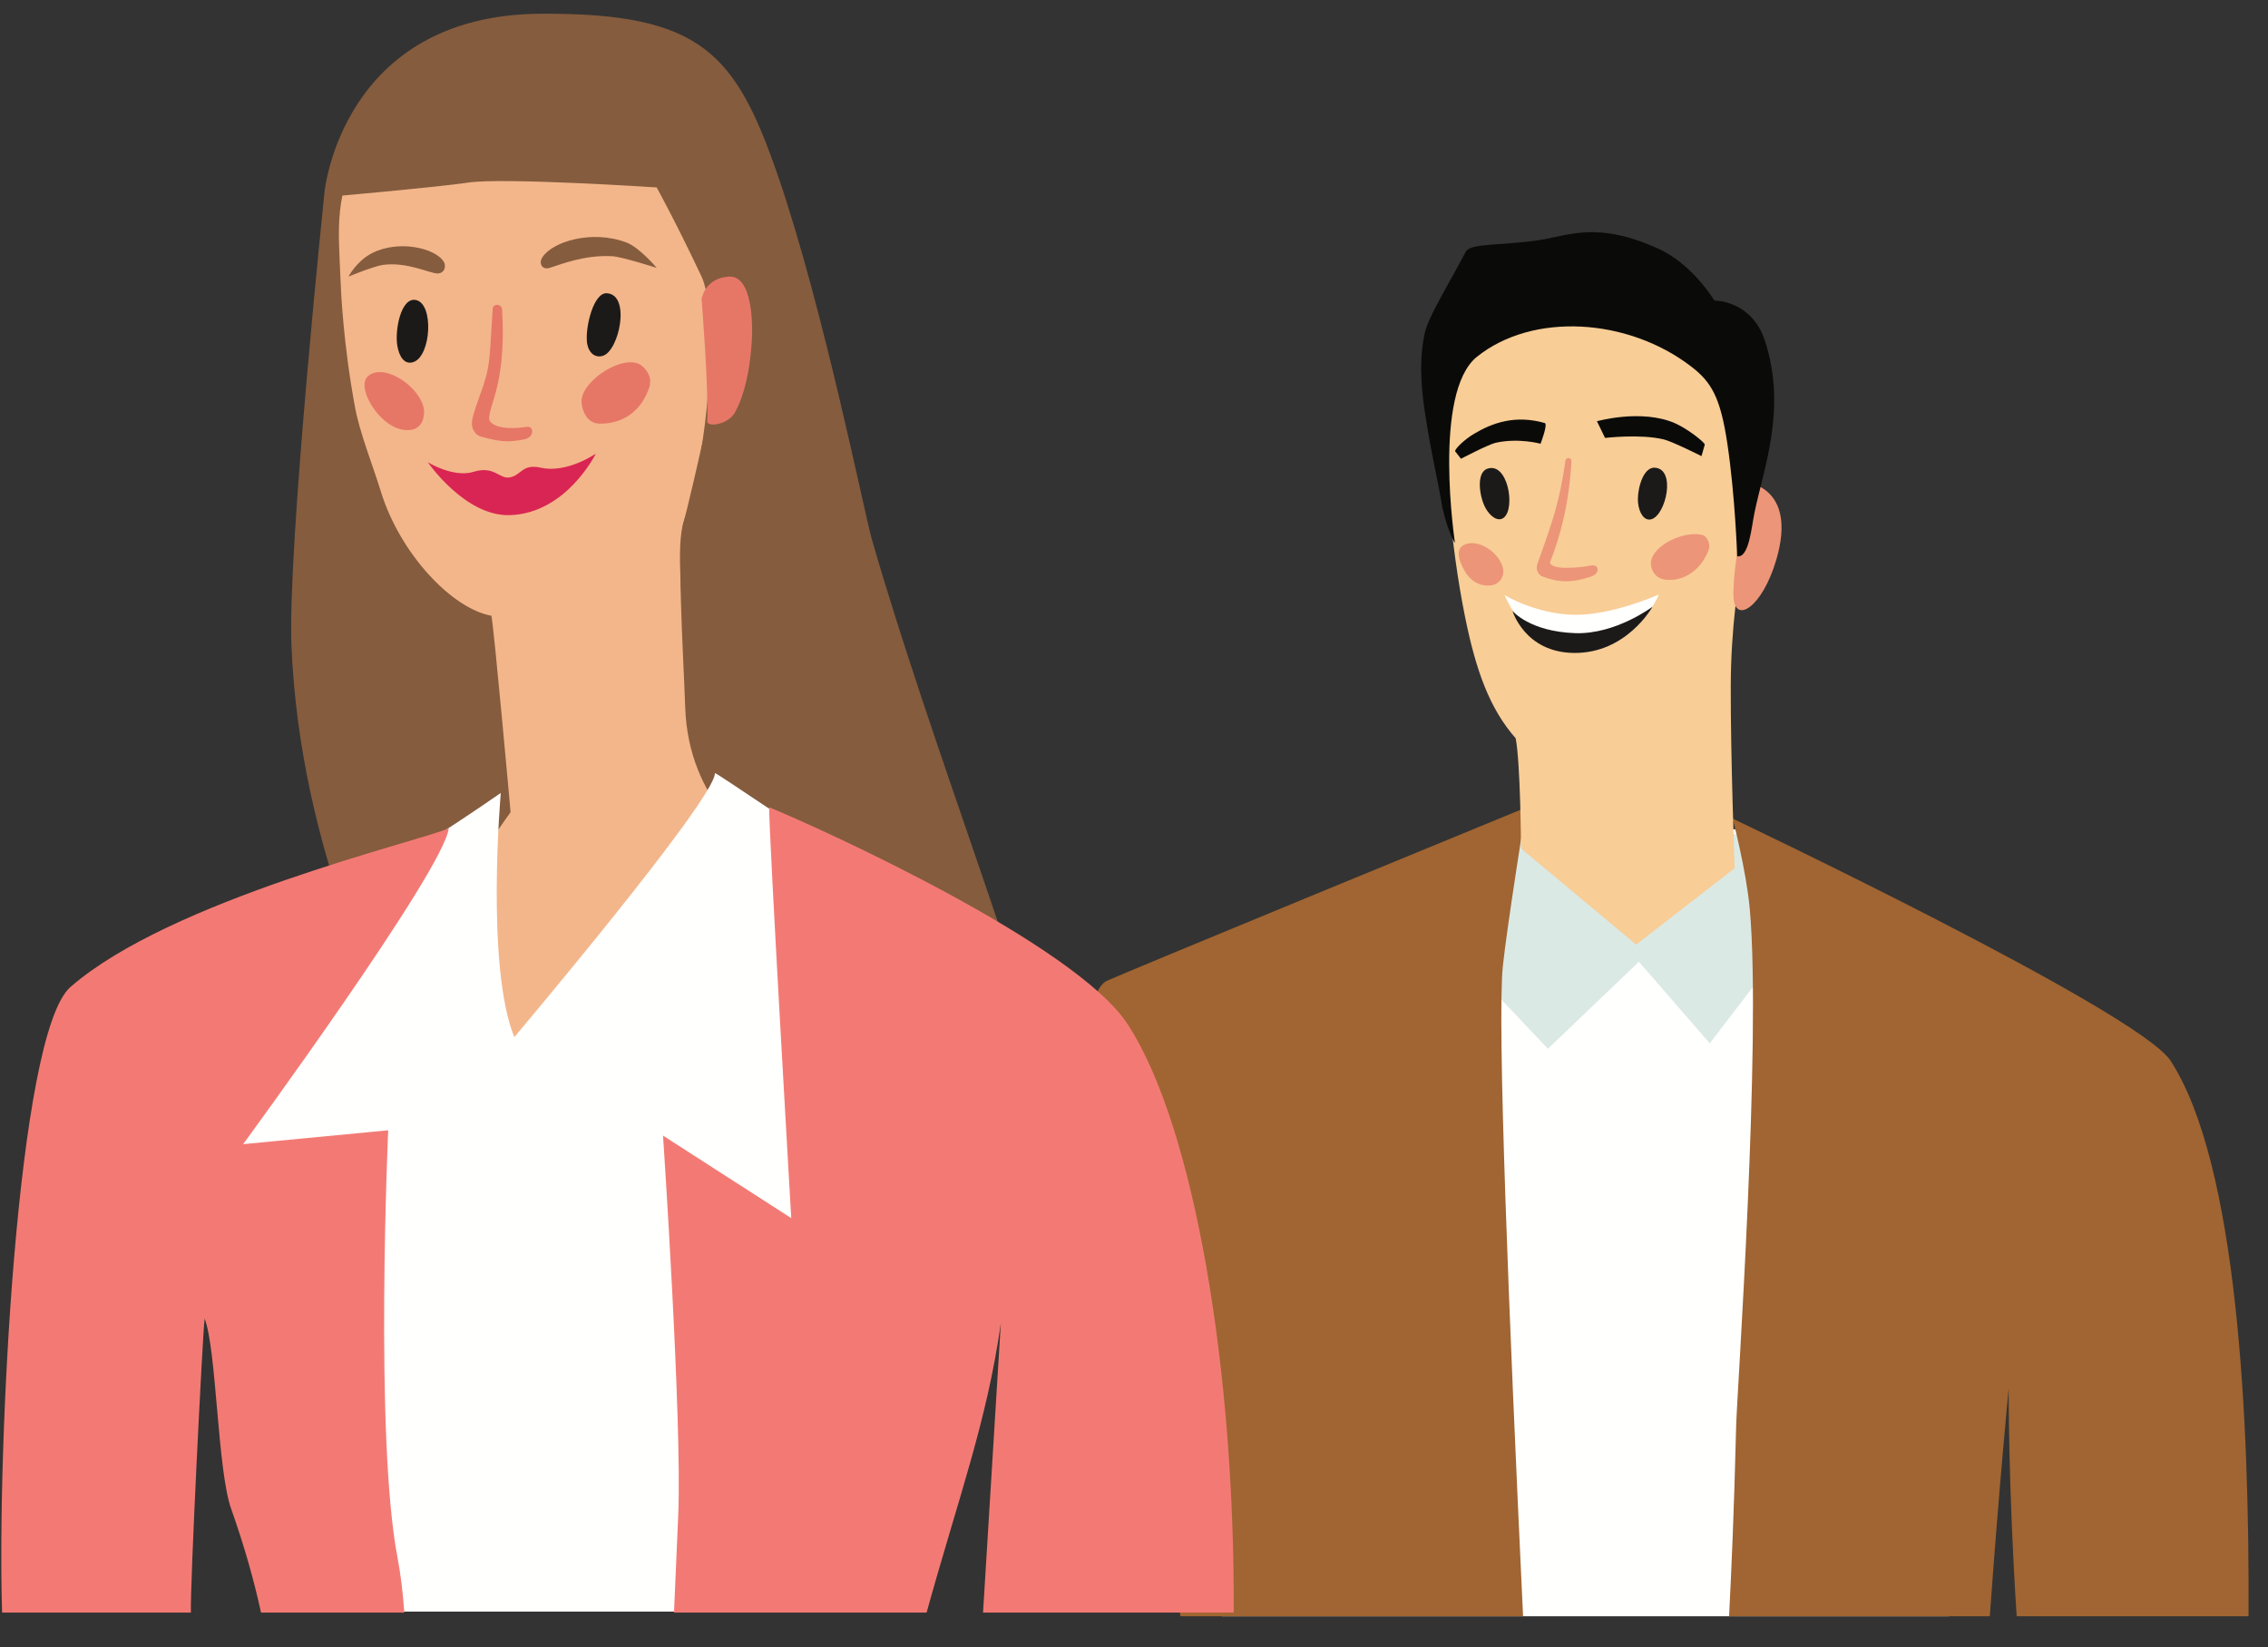
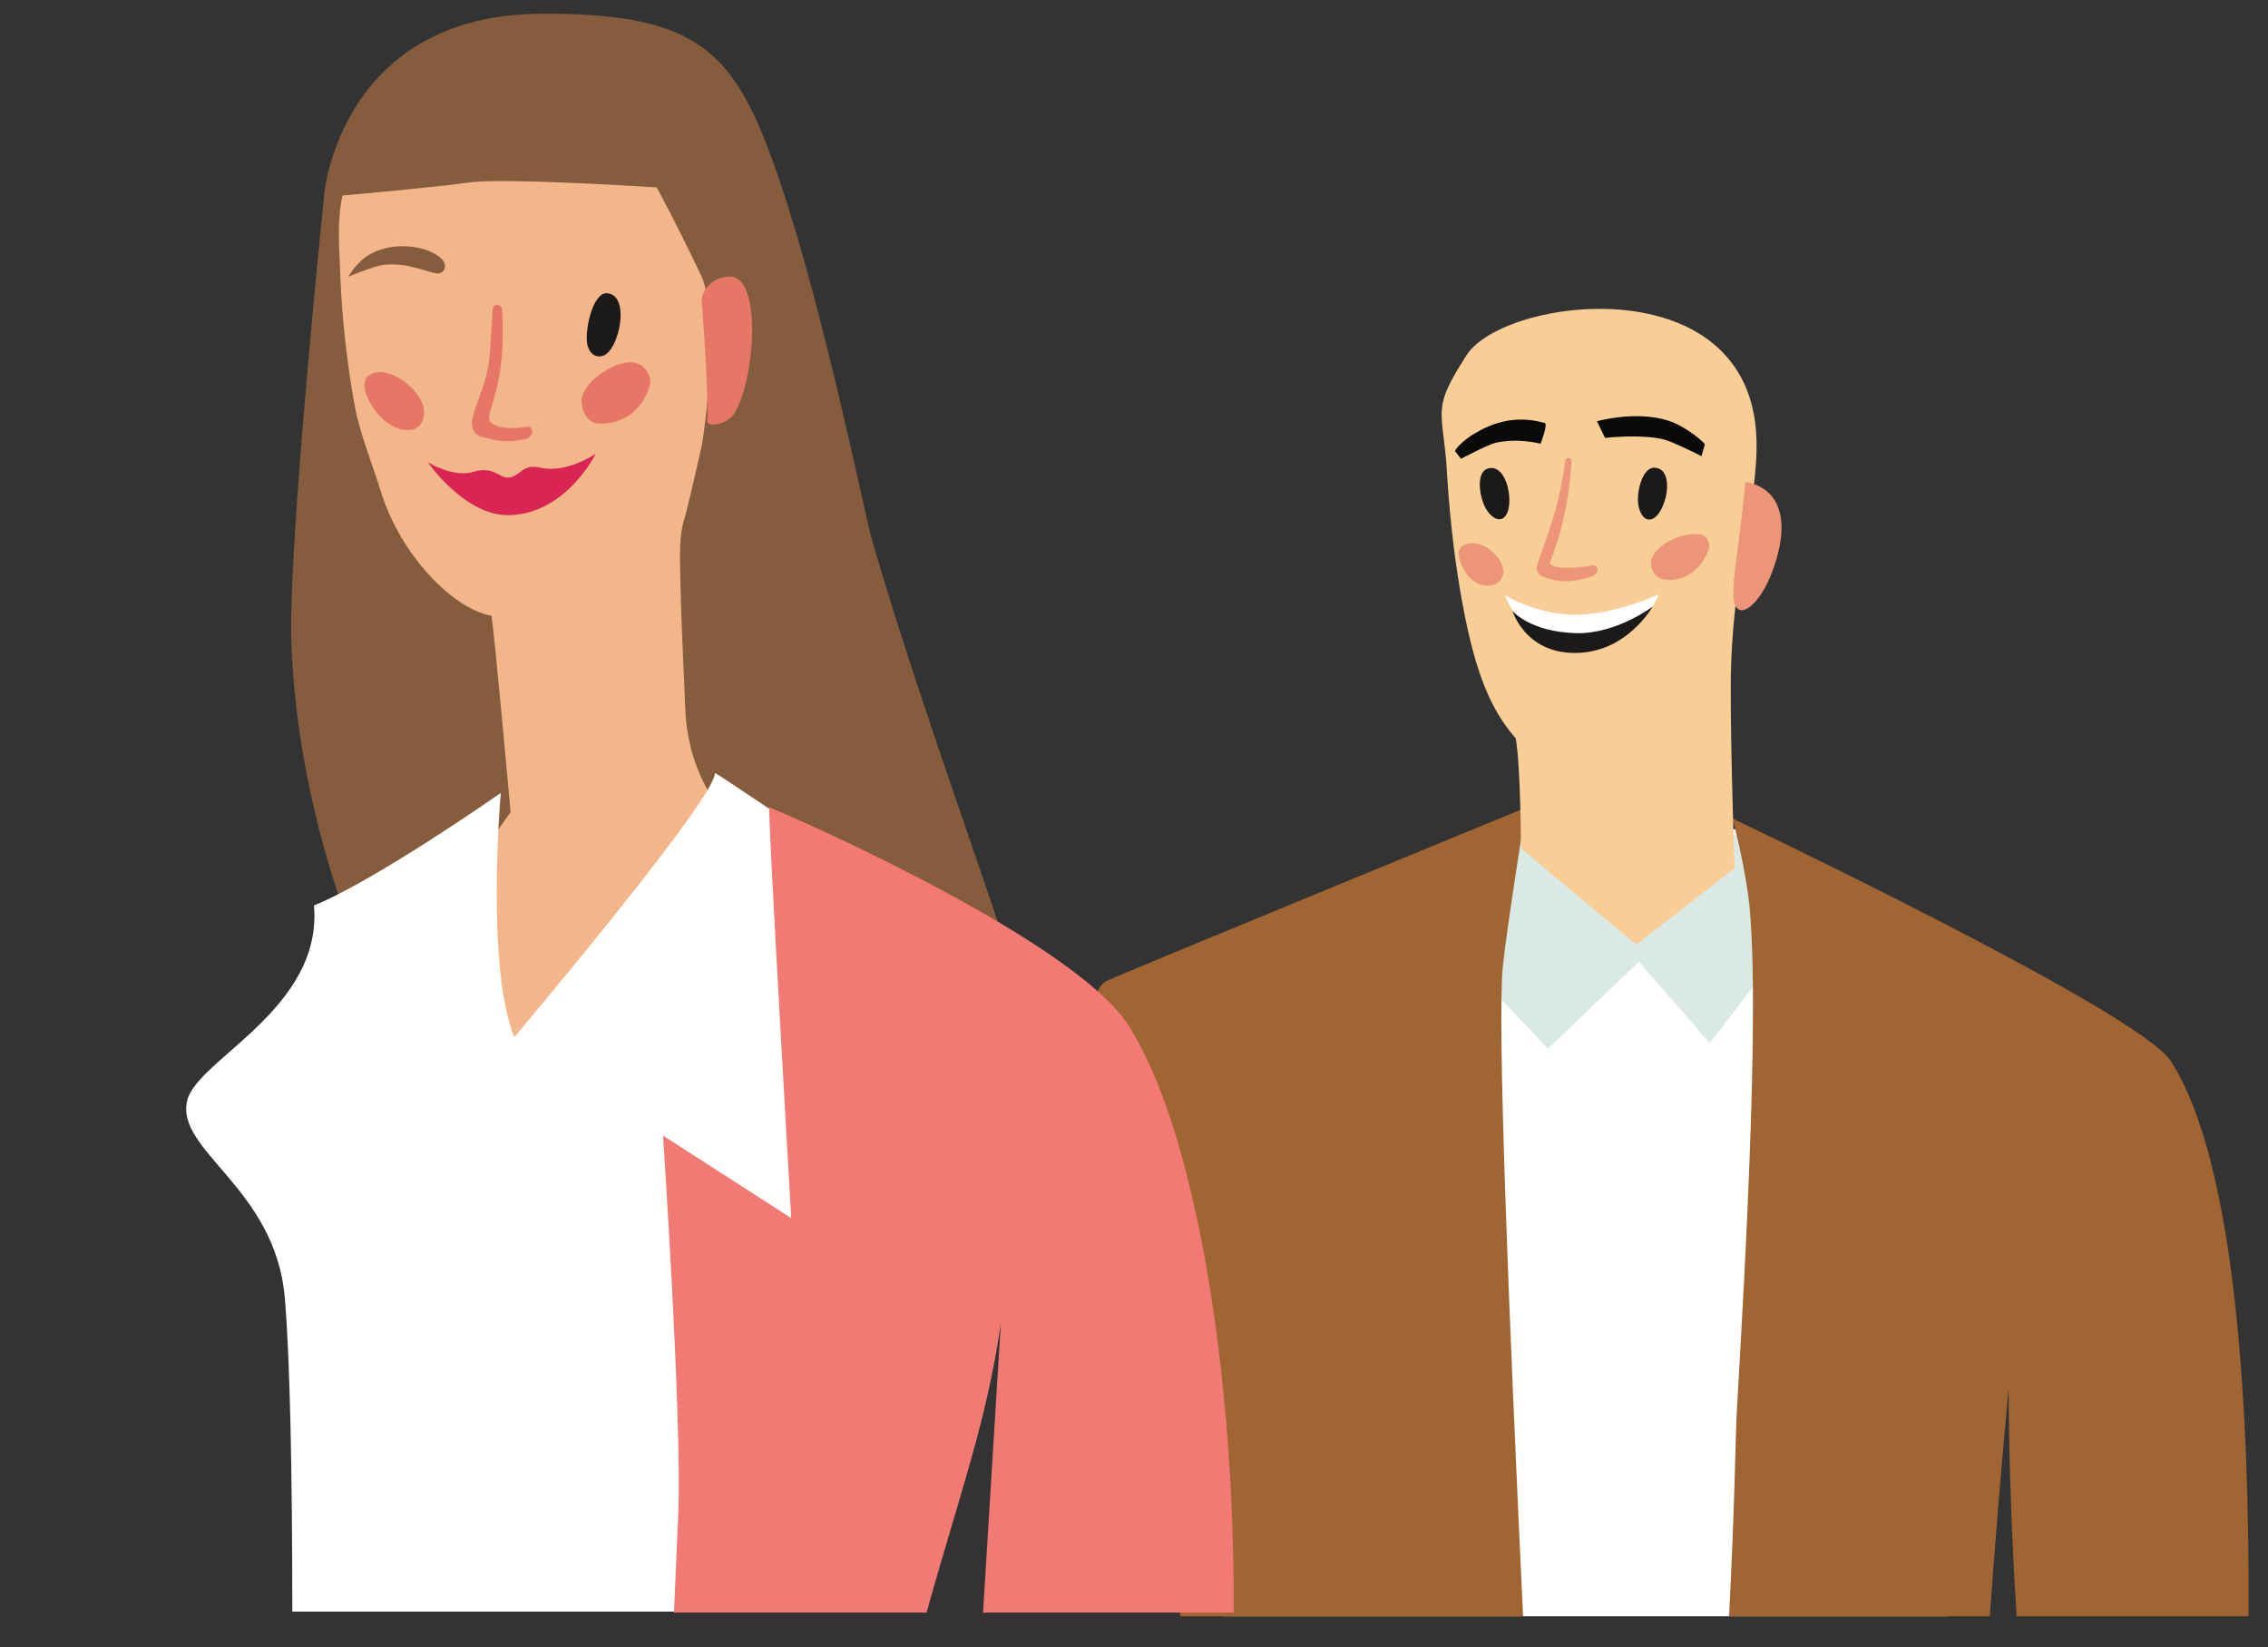
<svg xmlns="http://www.w3.org/2000/svg" width="73px" height="53px" viewBox="0 0 73 53" version="1.1">
  <rect x="0" y="0" width="73" height="53" fill="#333333" stroke="none" />
  <title>icon/family</title>
  <desc>Created with Sketch.</desc>
  <defs />
  <g id="mobile-version" stroke="none" stroke-width="1" fill="none" fill-rule="evenodd">
    <g id="Prepare-mobile-Copy-2" transform="translate(-61, -531)">
      <g id="icon/family" transform="translate(61, 521)">
        <g id="Group-6" transform="translate(0.012, 10.262)">
          <g id="Group-4" transform="translate(34.863, 7.116)">
            <path d="M27.854,44.631 L4.456,44.631 C3.12,36.126 1.635,23.986 1.635,23.986 L15.021,19.172 L21.242,19.315 L30.77,24.552 C30.77,24.552 28.234,39.68 27.854,44.631 Z" id="Combined-Shape" fill="#FFFFFE" />
            <polygon id="Fill-107" fill="#DBE9E5" points="20.157 26.195 17.877 23.57 14.948 26.37 9.626 20.753 13.989 18.885 20.461 19.267 24.329 20.753" />
            <path d="M30.036,44.631 C29.762,40.469 29.779,37.294 29.779,37.294 C29.779,37.294 29.471,40.439 29.171,44.631 L20.779,44.631 C20.853,43.154 20.936,41.358 21.007,38.487 C21.031,37.505 21.825,26.141 21.446,21.884 C21.336,20.646 20.894,18.964 20.894,18.964 C20.894,18.964 33.962,25.168 34.992,26.759 C37.153,30.097 37.529,38.344 37.499,44.631 L30.036,44.631 Z" id="Combined-Shape" fill="#A06532" />
            <path d="M2.105,38.347 C2.105,38.347 -1.005,25.386 0.701,24.21 C0.638,24.193 14.243,18.607 14.243,18.607 C14.243,18.607 13.625,22.476 13.497,23.712 C13.31,25.527 13.69,34.926 14.148,44.631 L3.12,44.631 C2.541,41.255 2.105,38.347 2.105,38.347 Z" id="Combined-Shape" fill="#A06532" />
            <g id="Group-5" transform="translate(16.485, 11.594) scale(-1, 1) translate(-16.485, -11.594) translate(10.473, 0)">
              <path d="M0.837,6.756 C1.005,1.157 8.963,2.167 10.171,4.055 C11.243,5.73 10.98,5.73 10.822,7.47 C10.796,7.758 10.717,9.996 10.217,12.47 C9.866,14.2 9.427,15.425 8.587,16.379 C8.43,17.187 8.415,19.925 8.415,19.925 L4.708,23.019 L1.538,20.56 C1.538,20.56 1.672,16.955 1.664,14.681 C1.651,11.01 0.773,8.868 0.837,6.756 Z" id="Fill-123" fill="#F8CD96" />
              <path d="M5.971,6.177 L5.71,6.714 C5.71,6.714 4.575,6.579 3.819,6.762 C3.542,6.829 2.606,7.299 2.606,7.299 L2.5,6.927 C2.527,6.829 3.083,6.404 3.466,6.238 C4.543,5.772 5.971,6.177 5.971,6.177" id="Fill-124" fill="#0A0B09" />
              <path d="M7.652,6.234 C7.54,6.266 7.787,6.901 7.787,6.901 C7.787,6.901 8.481,6.705 9.227,6.869 C9.462,6.92 10.348,7.384 10.348,7.384 L10.54,7.138 C10.518,7.042 10.234,6.763 9.924,6.579 C9.339,6.23 8.597,5.963 7.652,6.234" id="Fill-125" fill="#0A0B09" />
              <path d="M1.197,8.134 C1.197,8.134 1.293,9.252 1.484,10.602 C1.527,10.905 1.595,11.49 1.575,11.843 C1.527,12.71 0.646,12.172 0.194,10.619 C-0.494,8.254 1.197,8.134 1.197,8.134" id="Fill-126" fill="#EC9578" />
              <path d="M6.722,12.405 C5.495,12.433 3.976,11.752 3.976,11.752 C3.976,11.752 4.729,13.599 6.654,13.611 C8.192,13.622 8.944,11.772 8.944,11.772 C8.944,11.772 7.951,12.377 6.722,12.405" id="Fill-127" fill="#FFFFFE" />
              <path d="M4.116,7.672 C3.416,7.703 3.747,9.188 4.216,9.33 C4.451,9.401 4.61,9.122 4.645,8.826 C4.693,8.422 4.503,7.655 4.116,7.672" id="Fill-128" fill="#1B1A19" />
              <path d="M9.505,7.707 C8.846,7.467 8.585,8.965 8.966,9.277 C9.156,9.432 9.409,9.235 9.554,8.976 C9.753,8.621 9.869,7.84 9.505,7.707" id="Fill-129" fill="#1B1A19" />
              <path d="M6.164,10.82 C6.63,10.903 7.401,10.967 7.487,10.73 C7.125,9.808 6.872,8.8 6.791,7.468 C6.783,7.339 6.965,7.318 6.984,7.448 C7.18,8.763 7.35,9.265 7.892,10.782 C7.948,10.94 7.862,11.121 7.723,11.173 C7.207,11.368 6.788,11.387 6.147,11.171 C5.879,11.081 5.882,10.77 6.164,10.82" id="Fill-130" fill="#EC9578" />
              <path d="M2.582,9.834 C3.193,9.698 4.156,10.162 4.232,10.698 C4.256,10.87 4.151,11.221 3.784,11.272 C3.179,11.357 2.593,10.943 2.367,10.288 C2.314,10.136 2.429,9.868 2.582,9.834" id="Fill-131" fill="#EC9578" />
              <path d="M10.282,10.175 C9.826,9.896 9.06,10.428 8.986,10.96 C8.962,11.131 9.068,11.443 9.431,11.463 C9.956,11.491 10.226,11.072 10.36,10.723 C10.418,10.575 10.495,10.305 10.282,10.175" id="Fill-132" fill="#EC9578" />
-               <path d="M0.568,3.578 C0.997,2.275 2.193,2.293 2.193,2.293 C2.193,2.293 2.884,1.132 3.976,0.634 C5.994,-0.288 6.896,0.216 7.892,0.358 C9.023,0.519 10.045,0.448 10.188,0.714 C10.992,2.215 11.417,2.849 11.531,3.417 C11.725,4.382 11.585,5.408 11.49,6.014 C11.278,7.368 11.128,7.874 10.941,8.984 C10.75,9.792 10.54,10.098 10.54,10.098 C10.54,10.098 11.275,5.257 9.833,4.102 C8.034,2.66 4.975,2.855 2.944,4.411 C2.291,4.911 1.997,5.397 1.772,6.909 C1.52,8.602 1.458,10.523 1.458,10.523 C1.078,10.585 0.998,9.593 0.902,9.127 C0.613,7.708 -0.156,5.774 0.568,3.578" id="Fill-133" fill="#0A0B09" />
              <path d="M4.183,12.146 C4.183,12.146 5.365,13.038 6.667,12.996 C8.141,12.947 8.688,12.282 8.688,12.282 C8.688,12.282 8.296,13.613 6.715,13.633 C5.014,13.653 4.183,12.146 4.183,12.146" id="Fill-134" fill="#1B1A19" />
            </g>
          </g>
          <path d="M10.432,5.924 C10.432,5.924 9.244,17.313 9.368,20.487 C9.634,27.262 12.58,32.655 12.58,32.655 C12.58,32.655 30.726,30.634 30.545,30.479 C30.364,30.324 23.196,5.444 23.196,5.444 L10.89,5.438 L10.432,5.924" id="Fill-56" fill="#855C3E" />
          <path d="M22.009,16.478 C22.124,16.077 23.705,9.492 23.683,7.712 C23.605,0.707 13.023,1.804 11.688,4.269 C10.729,6.041 10.877,6.993 10.951,8.796 C10.961,9.055 11.03,10.773 11.416,12.848 C11.568,13.669 11.983,14.698 12.246,15.553 C12.856,17.536 14.517,19.317 15.805,19.552 C15.899,20.039 16.422,25.872 16.422,25.872 C16.422,25.872 15.244,27.522 13.996,29.446 C13.996,29.446 9.151,37.216 9.844,39.756 C10.568,42.41 15.945,47.385 15.945,47.385 C15.945,47.385 21.536,40.932 22.185,38.313 C22.871,35.542 24.326,26.903 24.326,26.903 C24.326,26.903 22.151,25.577 22.043,22.51 C21.975,20.564 21.755,17.366 22.009,16.478" id="Fill-58" fill="#F3B68A" />
-           <path d="M17.445,8.018 C17.316,8.218 17.442,8.43 17.673,8.36 C18.025,8.253 18.788,7.932 19.695,7.983 C20.011,8.001 21.125,8.358 21.125,8.358 C21.125,8.358 20.581,7.702 20.145,7.539 C19.042,7.125 17.77,7.51 17.445,8.018" id="Fill-59" fill="#855C3E" />
          <path d="M14.259,8.14 C14.375,8.313 14.284,8.543 14.067,8.537 C13.798,8.53 13.091,8.157 12.313,8.262 C12.03,8.3 11.205,8.638 11.205,8.638 C11.205,8.638 11.463,8.141 11.958,7.887 C12.824,7.442 13.979,7.724 14.259,8.14" id="Fill-60" fill="#855C3E" />
          <path d="M19.52,9.174 C20.3,9.218 19.918,11.027 19.392,11.188 C19.13,11.268 18.915,11.08 18.879,10.734 C18.83,10.26 19.088,9.15 19.52,9.174" id="Fill-61" fill="#1B1A19" />
-           <path d="M13.358,9.389 C13.963,9.481 13.87,11.187 13.3,11.387 C13.015,11.487 12.837,11.229 12.776,10.86 C12.692,10.356 12.893,9.318 13.358,9.389" id="Fill-62" fill="#1B1A19" />
          <path d="M16.95,13.473 C16.394,13.558 15.93,13.511 15.765,13.301 C15.647,13.152 15.881,12.702 16.013,12.083 C16.14,11.487 16.213,10.742 16.148,9.693 C16.137,9.513 15.858,9.493 15.846,9.674 C15.781,10.606 15.771,11.298 15.66,11.743 C15.506,12.363 15.31,12.707 15.196,13.206 C15.119,13.54 15.296,13.743 15.476,13.791 C16.107,13.959 16.326,13.976 16.859,13.877 C17.202,13.813 17.177,13.438 16.95,13.473" id="Fill-63" fill="#E67767" />
          <path d="M20.61,11.483 C20.085,11.13 18.803,11.913 18.709,12.584 C18.678,12.798 18.813,13.36 19.271,13.37 C19.953,13.386 20.593,13.046 20.881,12.223 C21.008,11.861 20.771,11.592 20.61,11.483" id="Fill-64" fill="#E67767" />
          <path d="M11.893,11.796 C12.457,11.447 13.54,12.242 13.632,12.908 C13.661,13.121 13.601,13.554 13.153,13.578 C12.503,13.613 11.962,12.918 11.796,12.482 C11.725,12.296 11.629,11.959 11.893,11.796" id="Fill-65" fill="#E67767" />
          <path d="M25.043,5.438 C23.674,1.459 22.585,0.15 17.393,0.18 C10.976,0.217 10.432,5.924 10.432,5.924 L10.895,6.041 C10.895,6.041 14.079,5.759 15.06,5.613 C16.197,5.445 21.125,5.769 21.125,5.769 C21.125,5.769 21.739,6.881 22.569,8.638 C23.122,9.809 22.799,14.336 22.009,16.478 C21.449,17.998 22.817,25.255 22.817,25.255 C22.817,25.255 33.014,34.096 33.22,33.432 C33.46,32.656 29.882,23.486 28.046,17.075 C27.813,16.26 26.485,9.632 25.043,5.438" id="Fill-66" fill="#855C3E" />
          <path d="M9.397,51.598 C9.393,47.153 9.327,43.533 9.155,41.505 C8.854,37.95 5.606,36.765 6.017,35.138 C6.351,33.818 10.379,32.196 10.094,28.874 C12.058,28.083 16.107,25.254 16.107,25.254 C16.107,25.254 15.614,30.833 16.542,33.111 C16.542,33.111 22.999,25.468 22.999,24.619 C22.999,24.548 26.516,27.035 27.249,27.27 C27.022,31.57 27.6,34.75 27.077,39.026 C26.703,42.085 26.302,46.535 25.91,51.598 L9.397,51.598 Z" id="Combined-Shape" fill="#FFFFFE" />
          <path d="M19.165,14.336 C19.165,14.336 18.224,16.259 16.396,16.315 C14.956,16.358 13.759,14.613 13.759,14.613 C13.759,14.613 14.581,15.123 15.235,14.919 C15.88,14.718 16.067,15.147 16.374,15.103 C16.774,15.047 16.779,14.65 17.395,14.788 C18.241,14.978 19.165,14.336 19.165,14.336" id="Fill-68" fill="#D92553" />
-           <path d="M8.39,51.629 C8.159,50.569 7.842,49.456 7.426,48.283 C6.986,47.04 6.958,43.147 6.574,42.169 C6.509,42.684 6.1,50.833 6.133,51.629 L0.056,51.629 C-0.112,46.467 0.525,33.005 2.257,31.497 C5.471,28.699 13.36,26.844 14.432,26.394 C14.273,27.752 7.814,36.555 7.814,36.555 L12.483,36.109 C12.483,36.109 12.041,45.982 12.781,49.848 C12.883,50.385 12.956,50.981 13.002,51.629 L8.39,51.629 Z" id="Combined-Shape" fill="#F37A74" />
          <path d="M31.629,51.629 L32.202,42.314 C31.755,45.484 30.835,47.937 29.812,51.629 L21.682,51.629 C21.736,50.418 21.782,49.348 21.819,48.469 C21.945,45.422 21.329,36.281 21.329,36.281 L25.456,38.935 C25.456,38.935 24.716,26.251 24.747,25.716 C26.429,26.404 34.606,30.119 36.287,32.7 C38.453,36.027 39.742,43.945 39.696,51.629 L31.629,51.629 Z" id="Combined-Shape" fill="#F37A74" />
          <path d="M23.437,8.639 C22.661,8.697 22.569,9.362 22.569,9.362 C22.569,9.362 22.799,12.179 22.751,13.291 C22.742,13.501 23.428,13.404 23.645,13.01 C23.948,12.462 24.132,11.64 24.188,10.693 C24.219,10.15 24.206,8.582 23.437,8.639" id="Fill-72" fill="#E67767" />
        </g>
      </g>
    </g>
  </g>
</svg>